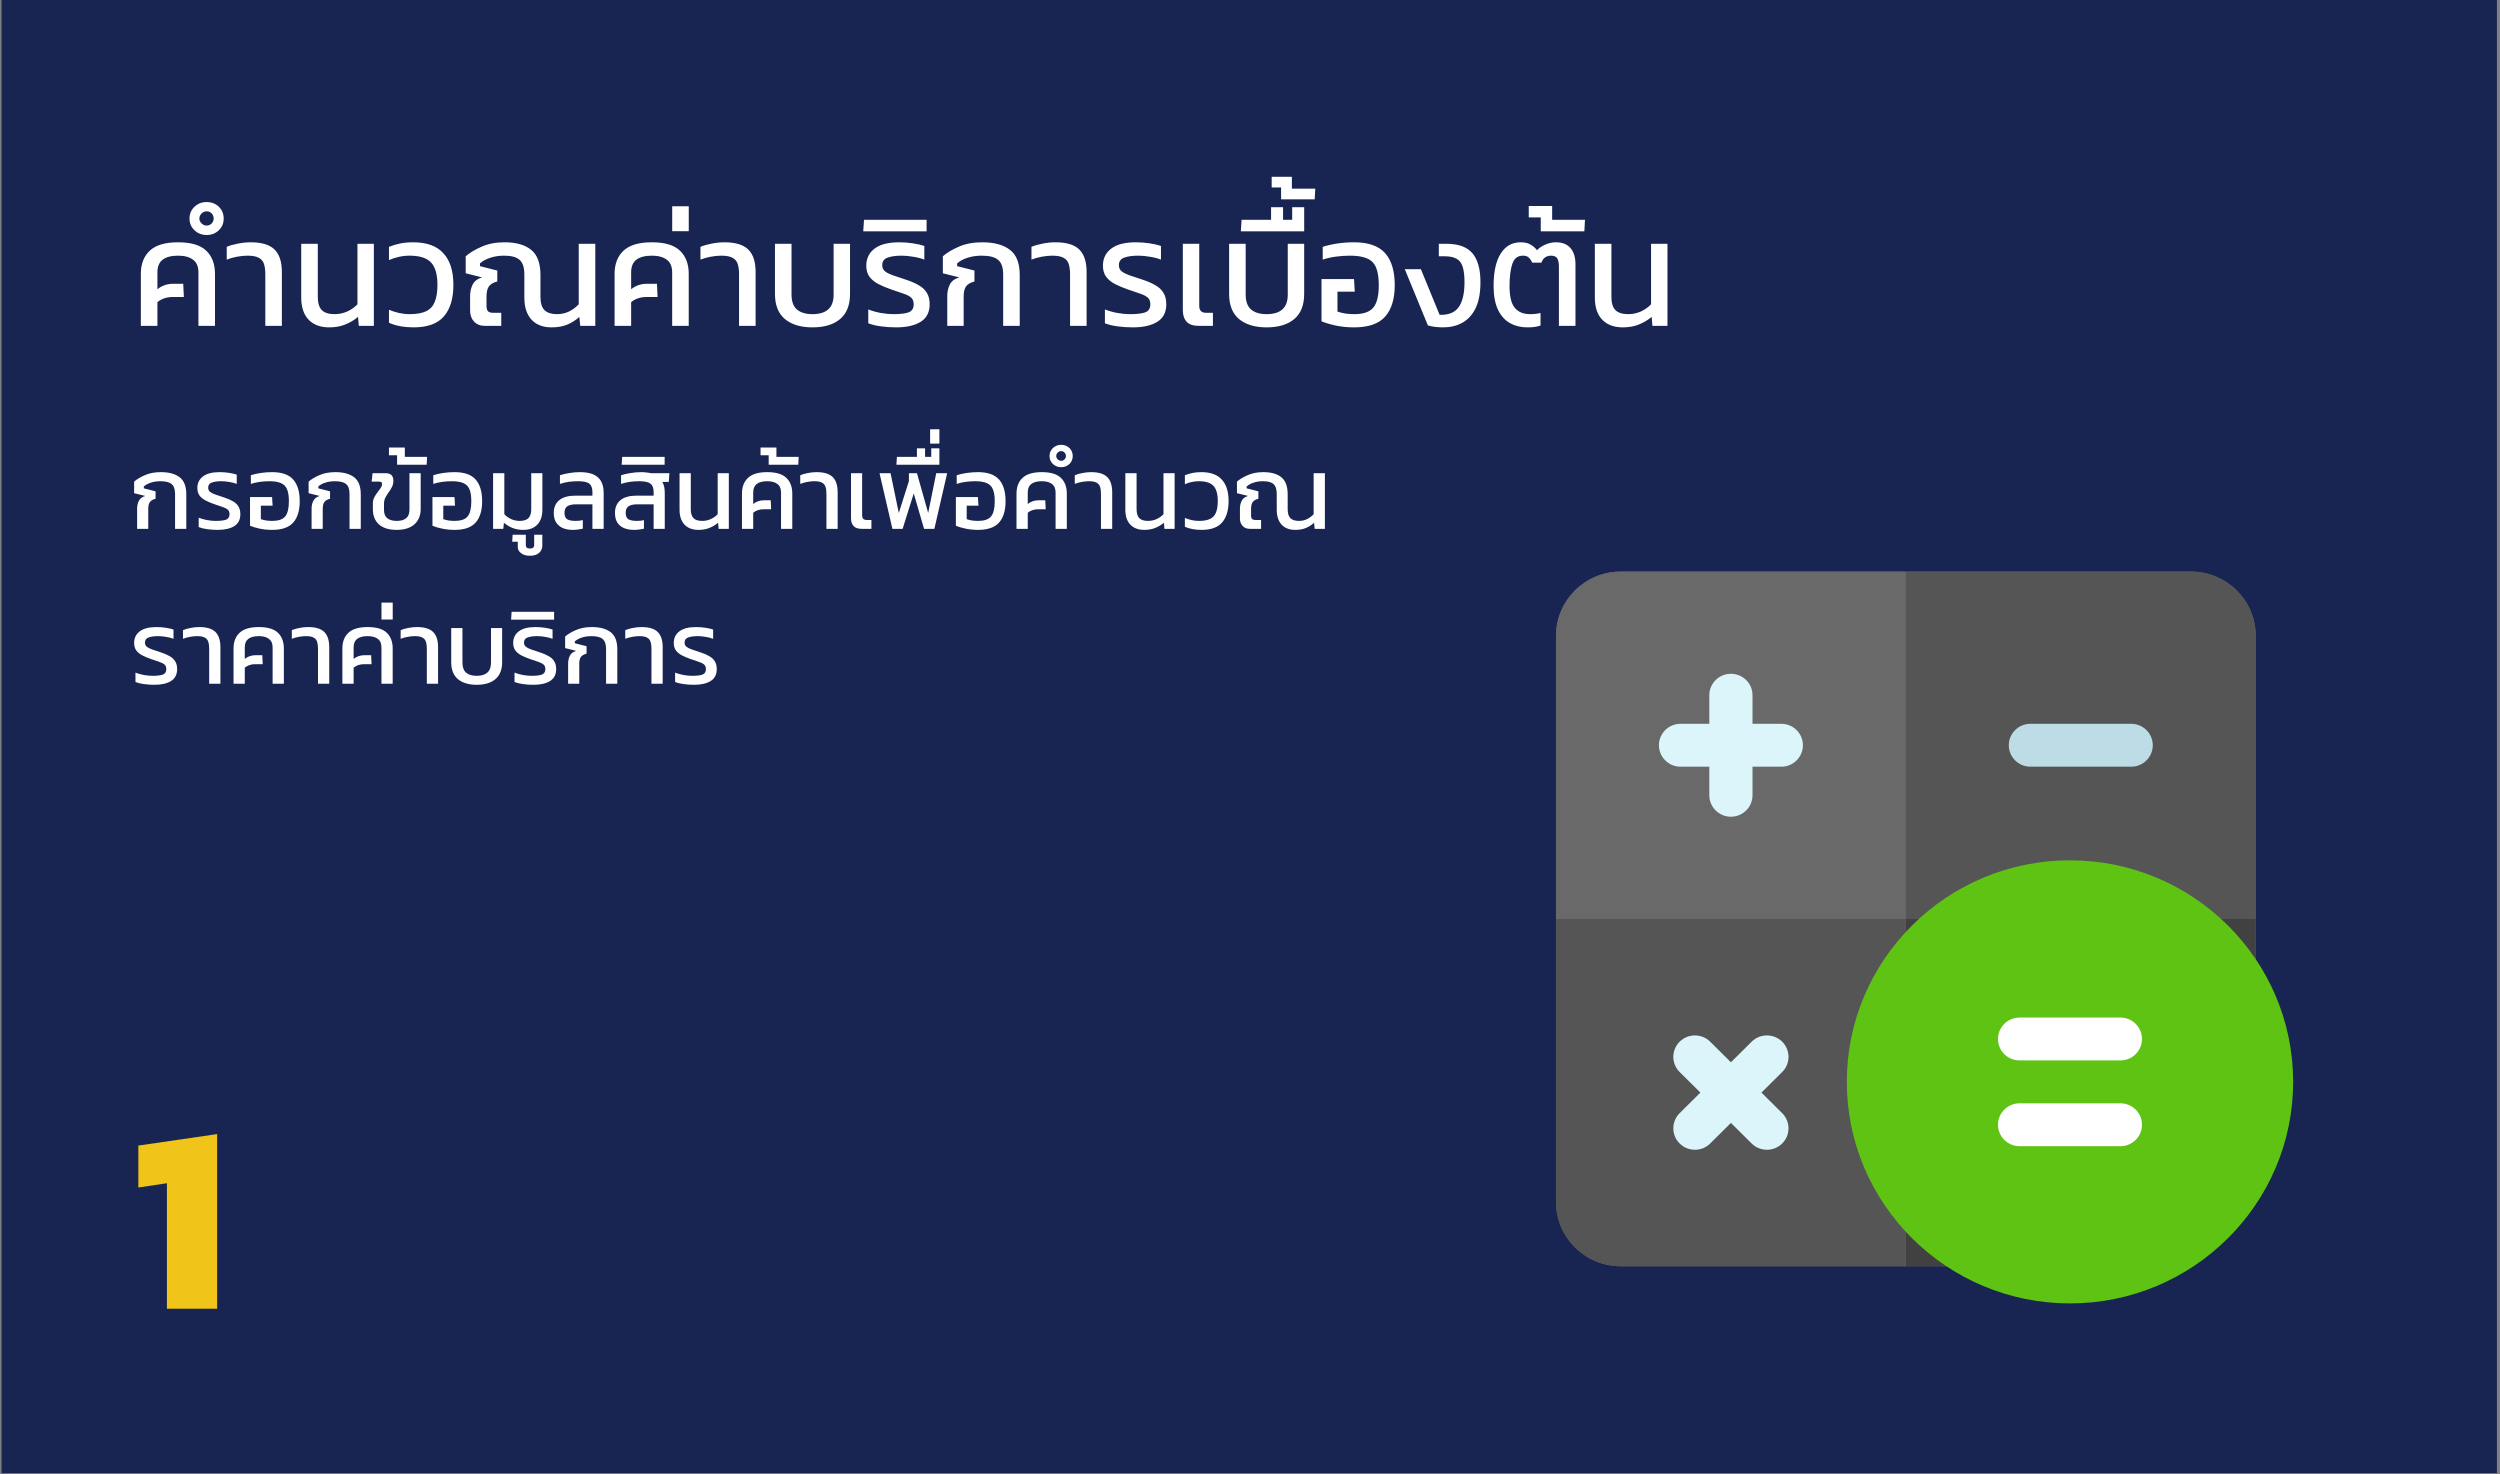
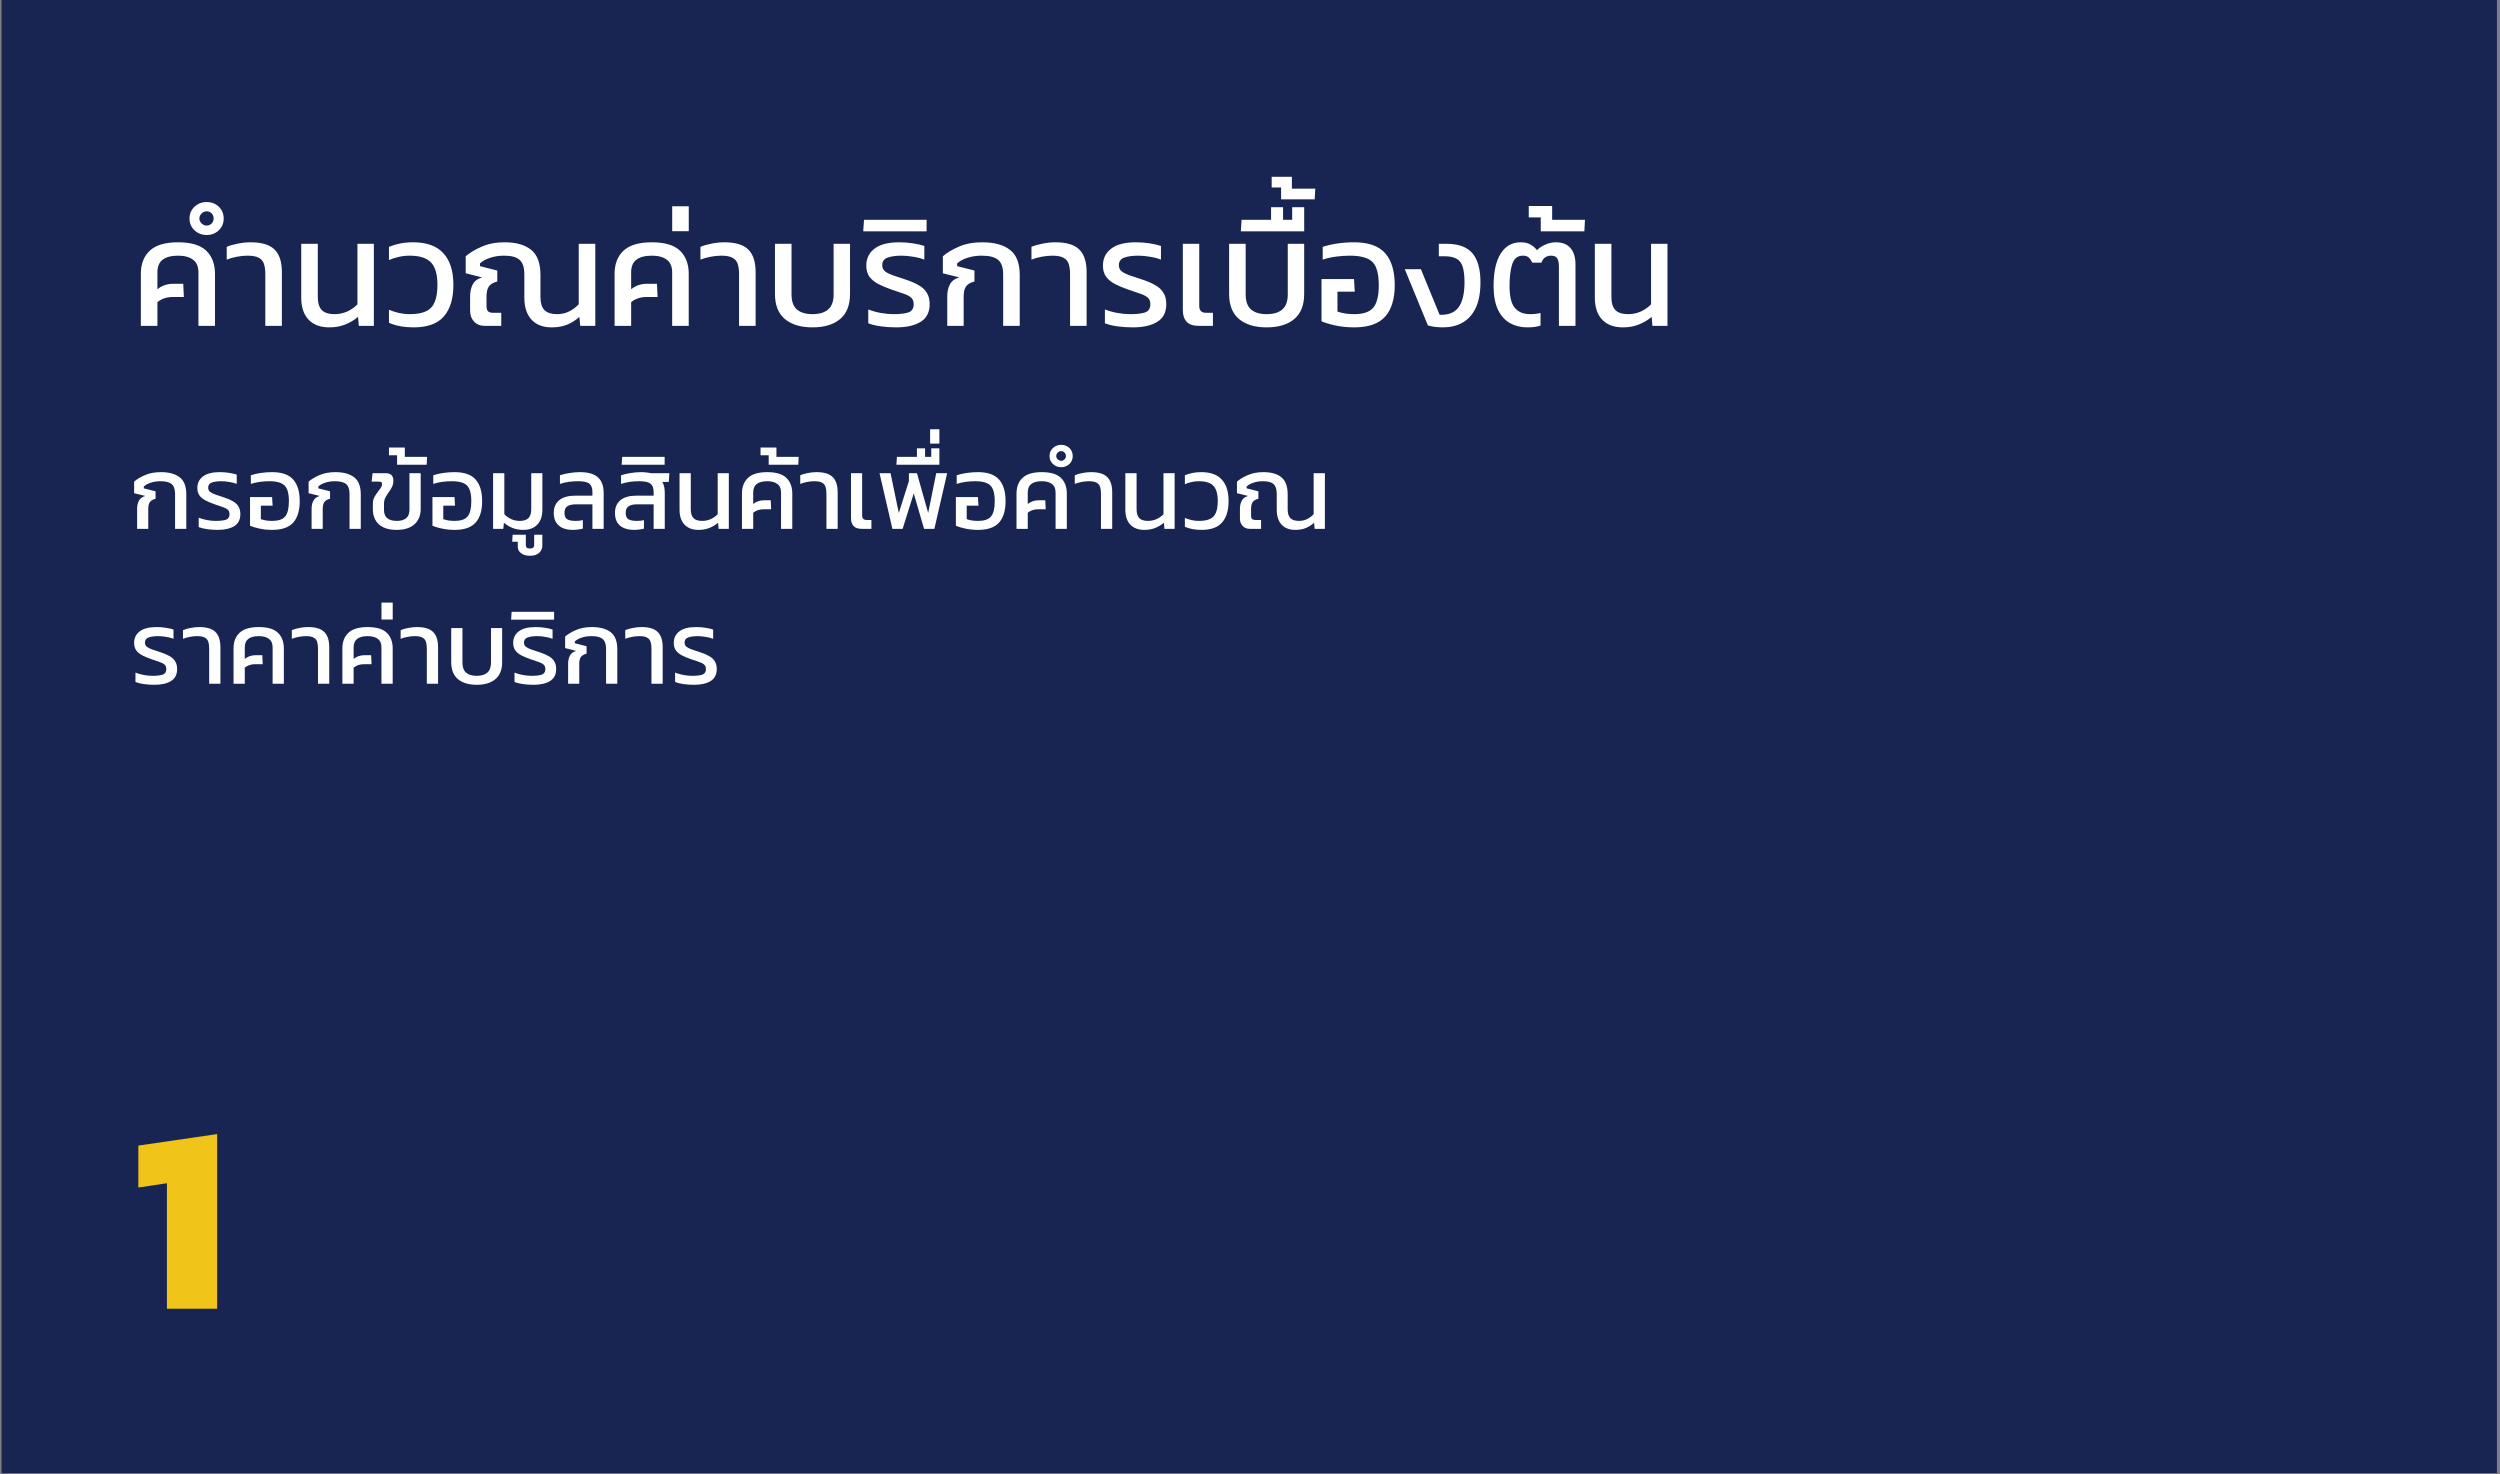
<svg xmlns="http://www.w3.org/2000/svg" width="468" height="276" viewBox="0 0 468 276" fill="none">
  <rect x="0" y="0" width="468" height="276" fill="#808080" stroke="none" />
  <rect width="467.147" height="275.774" transform="translate(0.279)" fill="#182552" />
  <path d="M25.669 99V95.237C25.669 94.671 25.778 94.175 25.997 93.751C26.216 93.313 26.614 93.011 27.194 92.844L25.109 92.323V90.161C25.624 89.711 26.299 89.305 27.136 88.945C27.985 88.572 28.975 88.385 30.108 88.385C31.639 88.385 32.816 88.707 33.639 89.35C34.463 89.981 34.874 91.042 34.874 92.535V99H32.771V92.477C32.771 91.589 32.559 90.972 32.134 90.624C31.722 90.264 31.021 90.084 30.03 90.084C29.387 90.084 28.789 90.174 28.236 90.354C27.682 90.534 27.245 90.772 26.923 91.068V91.415L29.123 91.975V93.365C28.622 93.493 28.268 93.699 28.062 93.982C27.856 94.265 27.753 94.69 27.753 95.256V99H25.669ZM40.747 99.193C40.065 99.193 39.402 99.148 38.759 99.058C38.129 98.968 37.608 98.839 37.196 98.672V96.916C37.685 97.109 38.212 97.257 38.778 97.36C39.357 97.463 39.885 97.514 40.361 97.514C41.249 97.514 41.905 97.437 42.329 97.282C42.754 97.115 42.966 96.774 42.966 96.26C42.966 95.886 42.857 95.603 42.638 95.41C42.419 95.217 42.098 95.05 41.673 94.909C41.249 94.754 40.721 94.574 40.091 94.368C39.499 94.162 38.965 93.937 38.489 93.693C38.013 93.448 37.633 93.139 37.35 92.766C37.08 92.393 36.945 91.924 36.945 91.358C36.945 90.444 37.292 89.724 37.987 89.196C38.682 88.656 39.73 88.385 41.133 88.385C41.725 88.385 42.31 88.43 42.889 88.521C43.468 88.611 43.944 88.72 44.317 88.849V90.586C43.893 90.418 43.417 90.296 42.889 90.219C42.374 90.129 41.892 90.084 41.442 90.084C40.695 90.084 40.097 90.167 39.647 90.335C39.197 90.489 38.971 90.811 38.971 91.3C38.971 91.621 39.087 91.879 39.319 92.072C39.55 92.252 39.878 92.419 40.303 92.573C40.74 92.715 41.261 92.889 41.866 93.094C42.548 93.313 43.121 93.558 43.584 93.828C44.047 94.085 44.394 94.407 44.626 94.793C44.87 95.166 44.993 95.655 44.993 96.26C44.993 97.276 44.607 98.022 43.835 98.498C43.076 98.961 42.046 99.193 40.747 99.193ZM50.954 99.193C50.131 99.193 49.352 99.116 48.619 98.961C47.899 98.807 47.294 98.627 46.805 98.421V93.056H50.935L51.032 94.658H48.831V97.186C49.127 97.289 49.462 97.372 49.835 97.437C50.221 97.488 50.594 97.514 50.954 97.514C52.099 97.514 52.904 97.244 53.367 96.703C53.843 96.15 54.081 95.192 54.081 93.828C54.081 92.876 53.965 92.129 53.733 91.589C53.502 91.036 53.116 90.65 52.575 90.431C52.048 90.2 51.327 90.084 50.414 90.084C49.861 90.084 49.282 90.122 48.677 90.2C48.072 90.277 47.5 90.406 46.959 90.586V88.965C47.5 88.784 48.117 88.643 48.812 88.54C49.52 88.437 50.227 88.385 50.935 88.385C52.762 88.385 54.081 88.849 54.891 89.775C55.702 90.689 56.107 92.04 56.107 93.828C56.107 95.578 55.702 96.909 54.891 97.823C54.081 98.736 52.768 99.193 50.954 99.193ZM58.33 99V95.237C58.33 94.671 58.44 94.175 58.658 93.751C58.877 93.313 59.276 93.011 59.855 92.844L57.771 92.323V90.161C58.285 89.711 58.961 89.305 59.797 88.945C60.646 88.572 61.637 88.385 62.769 88.385C64.3 88.385 65.477 88.707 66.301 89.35C67.124 89.981 67.536 91.042 67.536 92.535V99H65.432V92.477C65.432 91.589 65.22 90.972 64.796 90.624C64.384 90.264 63.683 90.084 62.692 90.084C62.049 90.084 61.45 90.174 60.897 90.354C60.344 90.534 59.906 90.772 59.585 91.068V91.415L61.785 91.975V93.365C61.283 93.493 60.929 93.699 60.723 93.982C60.517 94.265 60.415 94.69 60.415 95.256V99H58.33ZM74.277 99.193C72.81 99.193 71.697 98.852 70.938 98.17C70.179 97.488 69.799 96.53 69.799 95.295V94.272C69.799 93.86 69.883 93.481 70.05 93.133C70.23 92.786 70.43 92.471 70.648 92.187C70.88 91.891 71.079 91.621 71.247 91.377C71.427 91.12 71.517 90.882 71.517 90.663C71.517 90.457 71.472 90.322 71.382 90.257C71.292 90.193 71.131 90.161 70.899 90.161H69.568L69.742 88.579H72.173C73.151 88.579 73.64 89.048 73.64 89.987C73.64 90.425 73.55 90.817 73.37 91.165C73.202 91.512 72.997 91.847 72.752 92.168C72.52 92.49 72.315 92.824 72.135 93.172C71.967 93.506 71.884 93.879 71.884 94.291V95.468C71.884 96.176 72.096 96.697 72.52 97.031C72.945 97.353 73.531 97.514 74.277 97.514C75.036 97.514 75.621 97.347 76.033 97.012C76.445 96.678 76.65 96.144 76.65 95.41V88.579H78.754V95.275C78.754 96.51 78.355 97.475 77.558 98.17C76.773 98.852 75.679 99.193 74.277 99.193ZM74.336 86.996V85.22H72.811V83.773H75.783V85.529H79.952L79.874 86.996H74.336ZM85.105 99.193C84.281 99.193 83.503 99.116 82.769 98.961C82.049 98.807 81.444 98.627 80.955 98.421V93.056H85.085L85.182 94.658H82.982V97.186C83.278 97.289 83.612 97.372 83.985 97.437C84.371 97.488 84.744 97.514 85.105 97.514C86.25 97.514 87.054 97.244 87.517 96.703C87.993 96.15 88.231 95.192 88.231 93.828C88.231 92.876 88.115 92.129 87.884 91.589C87.652 91.036 87.266 90.65 86.726 90.431C86.198 90.2 85.478 90.084 84.564 90.084C84.011 90.084 83.432 90.122 82.827 90.2C82.223 90.277 81.65 90.406 81.11 90.586V88.965C81.65 88.784 82.268 88.643 82.962 88.54C83.67 88.437 84.378 88.385 85.085 88.385C86.912 88.385 88.231 88.849 89.042 89.775C89.852 90.689 90.257 92.04 90.257 93.828C90.257 95.578 89.852 96.909 89.042 97.823C88.231 98.736 86.919 99.193 85.105 99.193ZM97.981 99.193C97.196 99.193 96.508 99.071 95.916 98.826C95.337 98.582 94.809 98.26 94.333 97.861L94.218 99H92.307V88.579H94.41V96.26C94.745 96.62 95.163 96.922 95.665 97.167C96.167 97.398 96.707 97.514 97.286 97.514C98.007 97.514 98.547 97.347 98.907 97.012C99.267 96.665 99.448 96.099 99.448 95.314V88.579H101.532V95.41C101.532 96.62 101.217 97.553 100.586 98.209C99.956 98.865 99.087 99.193 97.981 99.193ZM99.206 104.037C98.498 104.037 97.945 103.876 97.546 103.555C97.134 103.246 96.928 102.86 96.928 102.397V101.412H95.886L95.963 100.1H98.434V102.049C98.434 102.474 98.691 102.686 99.206 102.686C99.733 102.686 99.997 102.474 99.997 102.049V100.1H101.522V102.184C101.522 102.686 101.329 103.117 100.943 103.477C100.557 103.851 99.978 104.037 99.206 104.037ZM107.215 99.193C106.559 99.193 105.96 99.09 105.42 98.884C104.893 98.665 104.468 98.325 104.146 97.861C103.825 97.385 103.664 96.768 103.664 96.009C103.664 94.992 104.005 94.201 104.687 93.635C105.381 93.069 106.391 92.786 107.717 92.786H110.901V92.129C110.901 91.37 110.708 90.843 110.322 90.547C109.949 90.238 109.248 90.084 108.218 90.084C107.614 90.084 107.028 90.122 106.462 90.2C105.909 90.277 105.362 90.406 104.822 90.586V88.965C105.324 88.797 105.903 88.662 106.559 88.559C107.228 88.443 107.897 88.385 108.566 88.385C110.084 88.385 111.203 88.707 111.924 89.35C112.644 89.981 113.005 90.972 113.005 92.323V99H110.901V94.407H107.852C107.131 94.407 106.584 94.529 106.211 94.773C105.851 95.005 105.671 95.417 105.671 96.009C105.671 96.575 105.832 96.967 106.153 97.186C106.488 97.405 107.028 97.514 107.775 97.514C108.289 97.514 108.733 97.463 109.106 97.36V98.961C108.862 99.026 108.579 99.077 108.257 99.116C107.935 99.167 107.588 99.193 107.215 99.193ZM118.674 99.193C118.018 99.193 117.419 99.09 116.879 98.884C116.339 98.665 115.908 98.325 115.586 97.861C115.277 97.385 115.123 96.768 115.123 96.009C115.123 94.992 115.464 94.201 116.146 93.635C116.827 93.069 117.837 92.786 119.175 92.786H122.36V92.129C122.36 91.37 122.167 90.843 121.781 90.547C121.395 90.238 120.687 90.084 119.658 90.084C119.066 90.084 118.487 90.122 117.921 90.2C117.355 90.277 116.802 90.406 116.261 90.586V88.965C116.763 88.797 117.349 88.662 118.018 88.559C118.687 88.443 119.356 88.385 120.025 88.385C120.359 88.385 120.674 88.405 120.97 88.443C121.279 88.469 121.562 88.514 121.819 88.579H125.313L125.197 90.219H123.981C124.161 90.502 124.283 90.824 124.348 91.184C124.412 91.531 124.444 91.911 124.444 92.323V99H122.36V94.407H119.291C118.584 94.407 118.043 94.529 117.67 94.773C117.31 95.005 117.13 95.417 117.13 96.009C117.13 96.575 117.291 96.967 117.612 97.186C117.947 97.405 118.487 97.514 119.233 97.514C119.465 97.514 119.697 97.501 119.928 97.475C120.173 97.45 120.378 97.411 120.546 97.36V98.961C120.314 99.026 120.038 99.077 119.716 99.116C119.394 99.167 119.047 99.193 118.674 99.193ZM116.373 86.996L116.47 85.529H124.421V86.996H116.373ZM130.762 99.193C129.643 99.193 128.768 98.865 128.137 98.209C127.52 97.553 127.211 96.62 127.211 95.41V88.579H129.315V95.314C129.315 96.099 129.488 96.665 129.836 97.012C130.183 97.347 130.724 97.514 131.457 97.514C132.023 97.514 132.563 97.398 133.078 97.167C133.593 96.922 134.017 96.62 134.352 96.26V88.579H136.436V99H134.525L134.429 97.861C133.953 98.26 133.413 98.582 132.808 98.826C132.216 99.071 131.534 99.193 130.762 99.193ZM138.896 99V92.4C138.896 91.139 139.276 90.155 140.035 89.447C140.794 88.739 141.99 88.385 143.624 88.385C145.271 88.385 146.461 88.739 147.195 89.447C147.941 90.155 148.314 91.139 148.314 92.4V99H146.21V92.207C146.21 91.473 145.985 90.939 145.535 90.605C145.085 90.257 144.448 90.084 143.624 90.084C142.762 90.084 142.106 90.257 141.656 90.605C141.218 90.939 141 91.473 141 92.207V94.349C141.566 93.886 142.241 93.654 143.026 93.654H144.281L144.358 95.333H142.968C142.183 95.333 141.527 95.552 141 95.989V99H138.896ZM143.899 86.996V85.22H142.374V83.773H145.347V85.529H149.515L149.438 86.996H143.899ZM154.707 99V92.438C154.707 91.911 154.649 91.473 154.533 91.126C154.417 90.779 154.198 90.521 153.877 90.354C153.555 90.174 153.079 90.084 152.449 90.084C152.037 90.084 151.587 90.129 151.098 90.219C150.622 90.309 150.191 90.431 149.805 90.586V88.965C150.191 88.797 150.654 88.662 151.194 88.559C151.747 88.443 152.301 88.385 152.854 88.385C154.243 88.385 155.247 88.688 155.865 89.293C156.495 89.897 156.81 90.856 156.81 92.168V99H154.707ZM161.334 99C160.627 99 160.112 98.826 159.791 98.479C159.469 98.132 159.308 97.636 159.308 96.993V88.579H161.392V96.472C161.392 97.051 161.675 97.34 162.242 97.34H163.129V99H161.334ZM167.059 99L164.647 88.579H166.712L168.256 96.028L170.147 90.064V88.579H171.653L173.756 96.028L175.262 88.579H177.307L174.914 99H172.984L171.054 92.361L168.97 99H167.059ZM167.806 86.996L167.903 85.529H171.647V83.927H173.171V85.529H174.329V83.927H175.854V86.996H167.806ZM174.117 83.04V80.357H175.854V83.04H174.117ZM183.089 99.193C182.266 99.193 181.487 99.116 180.754 98.961C180.033 98.807 179.429 98.627 178.94 98.421V93.056H183.07L183.166 94.658H180.966V97.186C181.262 97.289 181.596 97.372 181.97 97.437C182.356 97.488 182.729 97.514 183.089 97.514C184.234 97.514 185.038 97.244 185.501 96.703C185.977 96.15 186.215 95.192 186.215 93.828C186.215 92.876 186.1 92.129 185.868 91.589C185.636 91.036 185.25 90.65 184.71 90.431C184.183 90.2 183.462 90.084 182.549 90.084C181.995 90.084 181.416 90.122 180.812 90.2C180.207 90.277 179.634 90.406 179.094 90.586V88.965C179.634 88.784 180.252 88.643 180.947 88.54C181.654 88.437 182.362 88.385 183.07 88.385C184.897 88.385 186.215 88.849 187.026 89.775C187.837 90.689 188.242 92.04 188.242 93.828C188.242 95.578 187.837 96.909 187.026 97.823C186.215 98.736 184.903 99.193 183.089 99.193ZM190.291 99V92.4C190.291 91.139 190.671 90.155 191.43 89.447C192.189 88.739 193.386 88.385 195.02 88.385C196.666 88.385 197.857 88.739 198.59 89.447C199.336 90.155 199.709 91.139 199.709 92.4V99H197.606V92.207C197.606 91.473 197.38 90.939 196.93 90.605C196.48 90.257 195.843 90.084 195.02 90.084C194.158 90.084 193.501 90.257 193.051 90.605C192.614 90.939 192.395 91.473 192.395 92.207V94.349C192.961 93.886 193.636 93.654 194.421 93.654H195.676L195.753 95.333H194.363C193.579 95.333 192.922 95.552 192.395 95.989V99H190.291ZM198.652 87.459C198.048 87.459 197.533 87.26 197.108 86.861C196.684 86.462 196.472 85.967 196.472 85.375C196.472 84.77 196.684 84.268 197.108 83.87C197.533 83.471 198.048 83.271 198.652 83.271C199.257 83.271 199.772 83.471 200.196 83.87C200.608 84.268 200.814 84.77 200.814 85.375C200.814 85.967 200.608 86.462 200.196 86.861C199.772 87.26 199.257 87.459 198.652 87.459ZM198.652 86.263C198.897 86.263 199.109 86.172 199.289 85.992C199.456 85.812 199.54 85.606 199.54 85.375C199.54 85.118 199.456 84.899 199.289 84.719C199.109 84.538 198.897 84.448 198.652 84.448C198.408 84.448 198.196 84.538 198.015 84.719C197.822 84.899 197.726 85.118 197.726 85.375C197.726 85.606 197.822 85.812 198.015 85.992C198.196 86.172 198.408 86.263 198.652 86.263ZM206.102 99V92.438C206.102 91.911 206.044 91.473 205.928 91.126C205.812 90.779 205.594 90.521 205.272 90.354C204.95 90.174 204.474 90.084 203.844 90.084C203.432 90.084 202.982 90.129 202.493 90.219C202.017 90.309 201.586 90.431 201.2 90.586V88.965C201.586 88.797 202.049 88.662 202.589 88.559C203.143 88.443 203.696 88.385 204.249 88.385C205.639 88.385 206.642 88.688 207.26 89.293C207.89 89.897 208.205 90.856 208.205 92.168V99H206.102ZM214.216 99.193C213.096 99.193 212.221 98.865 211.591 98.209C210.973 97.553 210.665 96.62 210.665 95.41V88.579H212.768V95.314C212.768 96.099 212.942 96.665 213.289 97.012C213.637 97.347 214.177 97.514 214.91 97.514C215.477 97.514 216.017 97.398 216.532 97.167C217.046 96.922 217.471 96.62 217.805 96.26V88.579H219.89V99H217.979L217.882 97.861C217.406 98.26 216.866 98.582 216.261 98.826C215.67 99.071 214.988 99.193 214.216 99.193ZM224.936 99.193C223.739 99.193 222.697 99 221.809 98.614V96.954C222.195 97.122 222.613 97.257 223.064 97.36C223.527 97.463 223.984 97.514 224.434 97.514C225.309 97.514 226.004 97.392 226.518 97.147C227.033 96.903 227.4 96.51 227.618 95.97C227.85 95.417 227.966 94.69 227.966 93.789C227.966 92.451 227.689 91.499 227.136 90.933C226.595 90.367 225.688 90.084 224.415 90.084C223.951 90.084 223.501 90.135 223.064 90.238C222.626 90.328 222.208 90.463 221.809 90.644V88.965C222.247 88.784 222.716 88.643 223.218 88.54C223.733 88.437 224.286 88.385 224.878 88.385C226.602 88.385 227.882 88.849 228.718 89.775C229.567 90.689 229.992 92.027 229.992 93.789C229.992 95.539 229.587 96.877 228.776 97.803C227.979 98.73 226.698 99.193 224.936 99.193ZM242.461 99.193C241.367 99.193 240.518 98.865 239.913 98.209C239.308 97.553 239.006 96.62 239.006 95.41V92.477C239.006 91.589 238.807 90.972 238.408 90.624C238.022 90.264 237.359 90.084 236.42 90.084C235.79 90.084 235.204 90.174 234.664 90.354C234.123 90.534 233.692 90.772 233.371 91.068V91.415L235.571 91.975V93.365C235.069 93.493 234.715 93.699 234.509 93.982C234.304 94.265 234.201 94.69 234.201 95.256V96.51C234.201 96.806 234.265 97.019 234.394 97.147C234.522 97.276 234.728 97.34 235.011 97.34H236.073V99H233.988C233.409 99 232.953 98.82 232.618 98.46C232.284 98.099 232.116 97.63 232.116 97.051V95.237C232.116 94.671 232.226 94.175 232.444 93.751C232.663 93.313 233.062 93.011 233.641 92.844L231.557 92.323V90.161C232.071 89.711 232.747 89.305 233.583 88.945C234.419 88.572 235.391 88.385 236.497 88.385C237.977 88.385 239.103 88.707 239.875 89.35C240.659 89.981 241.052 91.042 241.052 92.535V95.314C241.052 96.099 241.225 96.665 241.573 97.012C241.92 97.347 242.448 97.514 243.155 97.514C243.722 97.514 244.236 97.398 244.699 97.167C245.175 96.922 245.581 96.62 245.915 96.26V88.579H248.019V99H246.108L245.992 97.861C245.529 98.286 245.015 98.614 244.448 98.846C243.895 99.077 243.233 99.193 242.461 99.193ZM28.911 128.193C28.229 128.193 27.567 128.148 26.923 128.058C26.293 127.968 25.772 127.839 25.36 127.672V125.916C25.849 126.109 26.377 126.257 26.943 126.36C27.521 126.463 28.049 126.514 28.525 126.514C29.413 126.514 30.069 126.437 30.494 126.282C30.918 126.115 31.131 125.774 31.131 125.26C31.131 124.886 31.021 124.603 30.802 124.41C30.584 124.217 30.262 124.05 29.837 123.909C29.413 123.754 28.885 123.574 28.255 123.368C27.663 123.162 27.129 122.937 26.653 122.693C26.177 122.448 25.797 122.14 25.514 121.766C25.244 121.393 25.109 120.924 25.109 120.358C25.109 119.444 25.456 118.724 26.151 118.196C26.846 117.656 27.895 117.386 29.297 117.386C29.889 117.386 30.474 117.431 31.053 117.521C31.632 117.611 32.108 117.72 32.481 117.849V119.586C32.057 119.418 31.581 119.296 31.053 119.219C30.539 119.129 30.056 119.084 29.606 119.084C28.86 119.084 28.261 119.167 27.811 119.335C27.361 119.489 27.136 119.811 27.136 120.3C27.136 120.621 27.251 120.879 27.483 121.072C27.715 121.252 28.043 121.419 28.467 121.573C28.905 121.715 29.426 121.889 30.03 122.094C30.712 122.313 31.285 122.558 31.748 122.828C32.211 123.085 32.559 123.407 32.79 123.793C33.035 124.166 33.157 124.655 33.157 125.26C33.157 126.276 32.771 127.022 31.999 127.498C31.24 127.961 30.211 128.193 28.911 128.193ZM39.157 128V121.438C39.157 120.911 39.099 120.473 38.983 120.126C38.868 119.779 38.649 119.521 38.327 119.354C38.006 119.174 37.529 119.084 36.899 119.084C36.487 119.084 36.037 119.129 35.548 119.219C35.072 119.309 34.641 119.431 34.255 119.586V117.964C34.641 117.797 35.104 117.662 35.645 117.559C36.198 117.443 36.751 117.386 37.304 117.386C38.694 117.386 39.697 117.688 40.315 118.293C40.946 118.897 41.261 119.856 41.261 121.168V128H39.157ZM43.72 128V121.4C43.72 120.139 44.099 119.155 44.859 118.447C45.618 117.739 46.814 117.386 48.448 117.386C50.095 117.386 51.285 117.739 52.019 118.447C52.765 119.155 53.138 120.139 53.138 121.4V128H51.034V121.207C51.034 120.473 50.809 119.939 50.359 119.605C49.908 119.258 49.272 119.084 48.448 119.084C47.586 119.084 46.93 119.258 46.48 119.605C46.042 119.939 45.824 120.473 45.824 121.207V123.349C46.39 122.886 47.065 122.654 47.85 122.654H49.104L49.182 124.333H47.792C47.007 124.333 46.351 124.552 45.824 124.989V128H43.72ZM59.53 128V121.438C59.53 120.911 59.472 120.473 59.357 120.126C59.241 119.779 59.022 119.521 58.701 119.354C58.379 119.174 57.903 119.084 57.272 119.084C56.861 119.084 56.41 119.129 55.922 119.219C55.446 119.309 55.014 119.431 54.629 119.586V117.964C55.014 117.797 55.478 117.662 56.018 117.559C56.571 117.443 57.124 117.386 57.678 117.386C59.067 117.386 60.071 117.688 60.688 118.293C61.319 118.897 61.634 119.856 61.634 121.168V128H59.53ZM64.093 128V121.4C64.093 120.139 64.473 119.155 65.232 118.447C65.991 117.739 67.188 117.386 68.822 117.386C70.469 117.386 71.659 117.739 72.392 118.447C73.138 119.155 73.511 120.139 73.511 121.4V128H71.408V121.207C71.408 120.473 71.183 119.939 70.732 119.605C70.282 119.258 69.645 119.084 68.822 119.084C67.96 119.084 67.303 119.258 66.853 119.605C66.416 119.939 66.197 120.473 66.197 121.207V123.349C66.763 122.886 67.439 122.654 68.223 122.654H69.478L69.555 124.333H68.165C67.381 124.333 66.724 124.552 66.197 124.989V128H64.093ZM71.412 115.977V112.812H73.516V115.977H71.412ZM79.904 128V121.438C79.904 120.911 79.846 120.473 79.73 120.126C79.614 119.779 79.396 119.521 79.074 119.354C78.752 119.174 78.276 119.084 77.646 119.084C77.234 119.084 76.784 119.129 76.295 119.219C75.819 119.309 75.388 119.431 75.002 119.586V117.964C75.388 117.797 75.851 117.662 76.391 117.559C76.945 117.443 77.498 117.386 78.051 117.386C79.441 117.386 80.444 117.688 81.062 118.293C81.692 118.897 82.007 119.856 82.007 121.168V128H79.904ZM89.234 128.193C87.741 128.193 86.57 127.839 85.721 127.132C84.885 126.424 84.467 125.362 84.467 123.947V117.578H86.57V124.024C86.57 124.886 86.795 125.517 87.246 125.916C87.709 126.315 88.371 126.514 89.234 126.514C90.108 126.514 90.771 126.315 91.221 125.916C91.684 125.517 91.916 124.886 91.916 124.024V117.578H94V123.947C94 125.362 93.582 126.424 92.746 127.132C91.91 127.839 90.739 128.193 89.234 128.193ZM99.869 128.193C99.187 128.193 98.525 128.148 97.881 128.058C97.251 127.968 96.73 127.839 96.318 127.672V125.916C96.807 126.109 97.335 126.257 97.901 126.36C98.48 126.463 99.007 126.514 99.483 126.514C100.371 126.514 101.027 126.437 101.452 126.282C101.876 126.115 102.089 125.774 102.089 125.26C102.089 124.886 101.979 124.603 101.76 124.41C101.542 124.217 101.22 124.05 100.796 123.909C100.371 123.754 99.843 123.574 99.213 123.368C98.621 123.162 98.087 122.937 97.611 122.693C97.135 122.448 96.756 122.14 96.472 121.766C96.202 121.393 96.067 120.924 96.067 120.358C96.067 119.444 96.415 118.724 97.109 118.196C97.804 117.656 98.853 117.386 100.255 117.386C100.847 117.386 101.432 117.431 102.011 117.521C102.59 117.611 103.066 117.72 103.439 117.849V119.586C103.015 119.418 102.539 119.296 102.011 119.219C101.497 119.129 101.014 119.084 100.564 119.084C99.818 119.084 99.219 119.167 98.769 119.335C98.319 119.489 98.094 119.811 98.094 120.3C98.094 120.621 98.209 120.879 98.441 121.072C98.673 121.252 99.001 121.419 99.425 121.573C99.863 121.715 100.384 121.889 100.989 122.094C101.67 122.313 102.243 122.558 102.706 122.828C103.169 123.085 103.517 123.407 103.748 123.793C103.993 124.166 104.115 124.655 104.115 125.26C104.115 126.276 103.729 127.022 102.957 127.498C102.198 127.961 101.169 128.193 99.869 128.193ZM95.679 115.996L95.776 114.529H103.727V115.996H95.679ZM106.352 128V124.237C106.352 123.671 106.461 123.175 106.68 122.751C106.899 122.313 107.298 122.011 107.876 121.844L105.792 121.323V119.161C106.307 118.711 106.982 118.305 107.819 117.945C108.668 117.572 109.658 117.386 110.791 117.386C112.322 117.386 113.499 117.707 114.322 118.35C115.146 118.981 115.558 120.042 115.558 121.535V128H113.454V121.477C113.454 120.589 113.242 119.972 112.817 119.624C112.405 119.264 111.704 119.084 110.713 119.084C110.07 119.084 109.472 119.174 108.919 119.354C108.365 119.534 107.928 119.772 107.606 120.068V120.415L109.806 120.975V122.365C109.305 122.493 108.951 122.699 108.745 122.982C108.539 123.265 108.436 123.69 108.436 124.256V128H106.352ZM121.951 128V121.438C121.951 120.911 121.893 120.473 121.777 120.126C121.661 119.779 121.443 119.521 121.121 119.354C120.799 119.174 120.323 119.084 119.693 119.084C119.281 119.084 118.831 119.129 118.342 119.219C117.866 119.309 117.435 119.431 117.049 119.586V117.964C117.435 117.797 117.898 117.662 118.439 117.559C118.992 117.443 119.545 117.386 120.098 117.386C121.488 117.386 122.491 117.688 123.109 118.293C123.739 118.897 124.055 119.856 124.055 121.168V128H121.951ZM129.93 128.193C129.248 128.193 128.585 128.148 127.942 128.058C127.312 127.968 126.79 127.839 126.379 127.672V125.916C126.868 126.109 127.395 126.257 127.961 126.36C128.54 126.463 129.068 126.514 129.544 126.514C130.432 126.514 131.088 126.437 131.512 126.282C131.937 126.115 132.149 125.774 132.149 125.26C132.149 124.886 132.04 124.603 131.821 124.41C131.602 124.217 131.281 124.05 130.856 123.909C130.432 123.754 129.904 123.574 129.274 123.368C128.682 123.162 128.148 122.937 127.672 122.693C127.196 122.448 126.816 122.14 126.533 121.766C126.263 121.393 126.128 120.924 126.128 120.358C126.128 119.444 126.475 118.724 127.17 118.196C127.865 117.656 128.913 117.386 130.316 117.386C130.908 117.386 131.493 117.431 132.072 117.521C132.651 117.611 133.127 117.72 133.5 117.849V119.586C133.076 119.418 132.599 119.296 132.072 119.219C131.557 119.129 131.075 119.084 130.625 119.084C129.878 119.084 129.28 119.167 128.83 119.335C128.379 119.489 128.154 119.811 128.154 120.3C128.154 120.621 128.27 120.879 128.502 121.072C128.733 121.252 129.061 121.419 129.486 121.573C129.923 121.715 130.444 121.889 131.049 122.094C131.731 122.313 132.304 122.558 132.767 122.828C133.23 123.085 133.577 123.407 133.809 123.793C134.053 124.166 134.176 124.655 134.176 125.26C134.176 126.276 133.79 127.022 133.018 127.498C132.259 127.961 131.229 128.193 129.93 128.193Z" fill="white" />
  <path d="M26.368 61V51.273C26.368 49.415 26.927 47.965 28.046 46.922C29.164 45.879 30.928 45.358 33.336 45.358C35.763 45.358 37.516 45.879 38.597 46.922C39.697 47.965 40.247 49.415 40.247 51.273V61H37.147V50.989C37.147 49.908 36.815 49.121 36.151 48.628C35.488 48.116 34.549 47.86 33.336 47.86C32.065 47.86 31.098 48.116 30.435 48.628C29.79 49.121 29.468 49.908 29.468 50.989V54.146C30.302 53.463 31.297 53.122 32.454 53.122H34.303L34.416 55.596H32.369C31.212 55.596 30.245 55.919 29.468 56.563V61H26.368ZM38.689 43.992C37.798 43.992 37.039 43.699 36.414 43.111C35.788 42.523 35.475 41.793 35.475 40.921C35.475 40.03 35.788 39.29 36.414 38.702C37.039 38.115 37.798 37.821 38.689 37.821C39.58 37.821 40.339 38.115 40.964 38.702C41.571 39.29 41.874 40.03 41.874 40.921C41.874 41.793 41.571 42.523 40.964 43.111C40.339 43.699 39.58 43.992 38.689 43.992ZM38.689 42.229C39.049 42.229 39.362 42.096 39.628 41.831C39.874 41.566 39.997 41.262 39.997 40.921C39.997 40.542 39.874 40.219 39.628 39.954C39.362 39.688 39.049 39.556 38.689 39.556C38.329 39.556 38.016 39.688 37.751 39.954C37.466 40.219 37.324 40.542 37.324 40.921C37.324 41.262 37.466 41.566 37.751 41.831C38.016 42.096 38.329 42.229 38.689 42.229ZM49.667 61V51.33C49.667 50.553 49.582 49.908 49.411 49.396C49.241 48.884 48.918 48.505 48.444 48.258C47.97 47.993 47.269 47.86 46.34 47.86C45.733 47.86 45.069 47.927 44.349 48.059C43.647 48.192 43.012 48.372 42.443 48.6V46.211C43.012 45.964 43.695 45.765 44.491 45.614C45.306 45.443 46.122 45.358 46.937 45.358C48.985 45.358 50.464 45.803 51.374 46.694C52.303 47.585 52.767 48.998 52.767 50.932V61H49.667ZM61.625 61.284C59.975 61.284 58.686 60.801 57.757 59.834C56.846 58.867 56.392 57.492 56.392 55.71V45.642H59.492V55.568C59.492 56.724 59.748 57.559 60.259 58.071C60.771 58.564 61.568 58.81 62.648 58.81C63.483 58.81 64.279 58.639 65.037 58.298C65.796 57.938 66.422 57.492 66.915 56.961V45.642H69.986V61H67.171L67.028 59.322C66.327 59.91 65.53 60.384 64.639 60.744C63.767 61.104 62.762 61.284 61.625 61.284ZM77.422 61.284C75.659 61.284 74.123 61 72.815 60.431V57.985C73.384 58.232 74 58.431 74.664 58.583C75.346 58.734 76.019 58.81 76.683 58.81C77.972 58.81 78.996 58.63 79.755 58.27C80.513 57.909 81.053 57.331 81.376 56.535C81.717 55.719 81.888 54.648 81.888 53.321C81.888 51.349 81.48 49.946 80.665 49.112C79.868 48.278 78.532 47.86 76.655 47.86C75.972 47.86 75.308 47.936 74.664 48.088C74.019 48.221 73.403 48.42 72.815 48.685V46.211C73.46 45.945 74.152 45.737 74.891 45.585C75.65 45.433 76.465 45.358 77.337 45.358C79.878 45.358 81.764 46.04 82.997 47.405C84.248 48.752 84.874 50.723 84.874 53.321C84.874 55.9 84.277 57.871 83.082 59.237C81.907 60.602 80.02 61.284 77.422 61.284ZM103.249 61.284C101.637 61.284 100.386 60.801 99.495 59.834C98.603 58.867 98.158 57.492 98.158 55.71V51.387C98.158 50.079 97.864 49.169 97.276 48.657C96.707 48.126 95.731 47.86 94.347 47.86C93.418 47.86 92.555 47.993 91.759 48.258C90.962 48.524 90.327 48.875 89.853 49.311V49.823L93.095 50.648V52.695C92.356 52.885 91.835 53.188 91.531 53.605C91.228 54.023 91.076 54.648 91.076 55.483V57.331C91.076 57.767 91.171 58.08 91.361 58.27C91.55 58.459 91.853 58.554 92.271 58.554H93.835V61H90.763C89.91 61 89.237 60.735 88.744 60.204C88.251 59.673 88.004 58.981 88.004 58.127V55.454C88.004 54.62 88.166 53.89 88.488 53.264C88.81 52.62 89.398 52.174 90.251 51.927L87.18 51.16V47.974C87.938 47.31 88.934 46.713 90.166 46.182C91.398 45.633 92.83 45.358 94.46 45.358C96.641 45.358 98.3 45.832 99.438 46.78C100.594 47.709 101.173 49.273 101.173 51.472V55.568C101.173 56.724 101.429 57.559 101.94 58.071C102.452 58.564 103.23 58.81 104.273 58.81C105.107 58.81 105.865 58.639 106.548 58.298C107.249 57.938 107.847 57.492 108.34 56.961V45.642H111.44V61H108.624L108.453 59.322C107.771 59.948 107.012 60.431 106.178 60.773C105.363 61.114 104.386 61.284 103.249 61.284ZM115.051 61V51.273C115.051 49.415 115.61 47.965 116.729 46.922C117.847 45.879 119.611 45.358 122.019 45.358C124.445 45.358 126.199 45.879 127.28 46.922C128.38 47.965 128.93 49.415 128.93 51.273V61H125.83V50.989C125.83 49.908 125.498 49.121 124.834 48.628C124.171 48.116 123.232 47.86 122.019 47.86C120.748 47.86 119.781 48.116 119.118 48.628C118.473 49.121 118.151 49.908 118.151 50.989V54.146C118.985 53.463 119.98 53.122 121.137 53.122H122.986L123.099 55.596H121.052C119.895 55.596 118.928 55.919 118.151 56.563V61H115.051ZM125.836 43.281V38.617H128.936V43.281H125.836ZM138.35 61V51.33C138.35 50.553 138.265 49.908 138.094 49.396C137.924 48.884 137.601 48.505 137.127 48.258C136.653 47.993 135.952 47.86 135.023 47.86C134.416 47.86 133.752 47.927 133.032 48.059C132.33 48.192 131.695 48.372 131.126 48.6V46.211C131.695 45.964 132.378 45.765 133.174 45.614C133.989 45.443 134.805 45.358 135.62 45.358C137.668 45.358 139.147 45.803 140.057 46.694C140.986 47.585 141.45 48.998 141.45 50.932V61H138.35ZM152.099 61.284C149.9 61.284 148.174 60.763 146.923 59.72C145.691 58.677 145.074 57.113 145.074 55.027V45.642H148.174V55.141C148.174 56.412 148.506 57.341 149.17 57.928C149.852 58.516 150.829 58.81 152.099 58.81C153.389 58.81 154.365 58.516 155.029 57.928C155.711 57.341 156.053 56.412 156.053 55.141V45.642H159.124V55.027C159.124 57.113 158.508 58.677 157.276 59.72C156.043 60.763 154.318 61.284 152.099 61.284ZM167.773 61.284C166.768 61.284 165.791 61.218 164.843 61.085C163.914 60.953 163.146 60.763 162.54 60.517V57.928C163.26 58.213 164.038 58.431 164.872 58.583C165.725 58.734 166.502 58.81 167.204 58.81C168.512 58.81 169.479 58.696 170.105 58.469C170.731 58.222 171.044 57.72 171.044 56.961C171.044 56.412 170.882 55.994 170.56 55.71C170.238 55.426 169.764 55.179 169.138 54.971C168.512 54.743 167.735 54.478 166.806 54.174C165.934 53.871 165.147 53.539 164.445 53.179C163.744 52.819 163.184 52.364 162.767 51.814C162.369 51.264 162.17 50.572 162.17 49.737C162.17 48.391 162.682 47.33 163.706 46.552C164.73 45.756 166.275 45.358 168.342 45.358C169.214 45.358 170.077 45.424 170.93 45.557C171.783 45.689 172.485 45.851 173.034 46.04V48.6C172.409 48.353 171.707 48.173 170.93 48.059C170.171 47.927 169.46 47.86 168.797 47.86C167.697 47.86 166.815 47.984 166.152 48.23C165.488 48.458 165.156 48.932 165.156 49.652C165.156 50.126 165.327 50.505 165.668 50.79C166.01 51.055 166.493 51.302 167.119 51.529C167.763 51.738 168.531 51.994 169.422 52.297C170.427 52.62 171.271 52.98 171.954 53.378C172.636 53.757 173.148 54.231 173.489 54.8C173.85 55.35 174.03 56.07 174.03 56.961C174.03 58.459 173.461 59.559 172.323 60.261C171.205 60.943 169.688 61.284 167.773 61.284ZM161.599 43.31L161.741 41.148H173.458V43.31H161.599ZM177.326 61V55.454C177.326 54.62 177.487 53.89 177.81 53.264C178.132 52.62 178.72 52.174 179.573 51.927L176.501 51.16V47.974C177.26 47.31 178.255 46.713 179.488 46.182C180.739 45.633 182.199 45.358 183.868 45.358C186.124 45.358 187.859 45.832 189.072 46.78C190.286 47.709 190.893 49.273 190.893 51.472V61H187.792V51.387C187.792 50.079 187.48 49.169 186.854 48.657C186.247 48.126 185.214 47.86 183.754 47.86C182.806 47.86 181.924 47.993 181.109 48.258C180.294 48.524 179.649 48.875 179.175 49.311V49.823L182.417 50.648V52.695C181.678 52.885 181.156 53.188 180.853 53.605C180.55 54.023 180.398 54.648 180.398 55.483V61H177.326ZM200.314 61V51.33C200.314 50.553 200.229 49.908 200.058 49.396C199.888 48.884 199.565 48.505 199.091 48.258C198.617 47.993 197.916 47.86 196.987 47.86C196.38 47.86 195.716 47.927 194.996 48.059C194.294 48.192 193.659 48.372 193.09 48.6V46.211C193.659 45.964 194.342 45.765 195.138 45.614C195.953 45.443 196.769 45.358 197.584 45.358C199.632 45.358 201.111 45.803 202.021 46.694C202.95 47.585 203.414 48.998 203.414 50.932V61H200.314ZM212.073 61.284C211.068 61.284 210.091 61.218 209.143 61.085C208.214 60.953 207.446 60.763 206.84 60.517V57.928C207.56 58.213 208.337 58.431 209.172 58.583C210.025 58.734 210.802 58.81 211.504 58.81C212.812 58.81 213.779 58.696 214.405 58.469C215.03 58.222 215.343 57.72 215.343 56.961C215.343 56.412 215.182 55.994 214.86 55.71C214.538 55.426 214.064 55.179 213.438 54.971C212.812 54.743 212.035 54.478 211.106 54.174C210.233 53.871 209.447 53.539 208.745 53.179C208.044 52.819 207.484 52.364 207.067 51.814C206.669 51.264 206.47 50.572 206.47 49.737C206.47 48.391 206.982 47.33 208.006 46.552C209.029 45.756 210.575 45.358 212.641 45.358C213.514 45.358 214.376 45.424 215.23 45.557C216.083 45.689 216.784 45.851 217.334 46.04V48.6C216.708 48.353 216.007 48.173 215.23 48.059C214.471 47.927 213.76 47.86 213.097 47.86C211.997 47.86 211.115 47.984 210.452 48.23C209.788 48.458 209.456 48.932 209.456 49.652C209.456 50.126 209.627 50.505 209.968 50.79C210.309 51.055 210.793 51.302 211.419 51.529C212.063 51.738 212.831 51.994 213.722 52.297C214.727 52.62 215.571 52.98 216.253 53.378C216.936 53.757 217.448 54.231 217.789 54.8C218.149 55.35 218.33 56.07 218.33 56.961C218.33 58.459 217.761 59.559 216.623 60.261C215.505 60.943 213.988 61.284 212.073 61.284ZM224.413 61C223.37 61 222.612 60.744 222.138 60.232C221.664 59.72 221.427 58.99 221.427 58.042V45.642H224.499V57.274C224.499 58.127 224.916 58.554 225.75 58.554H227.058V61H224.413ZM237.116 61.284C234.917 61.284 233.191 60.763 231.94 59.72C230.707 58.677 230.091 57.113 230.091 55.027V45.642H233.191V55.141C233.191 56.412 233.523 57.341 234.187 57.928C234.869 58.516 235.846 58.81 237.116 58.81C238.405 58.81 239.382 58.516 240.045 57.928C240.728 57.341 241.069 56.412 241.069 55.141V45.642H244.141V55.027C244.141 57.113 243.525 58.677 242.292 59.72C241.06 60.763 239.334 61.284 237.116 61.284ZM232.284 43.31L232.426 41.148H237.944V38.788H240.19V41.148H241.897V38.788H244.144V43.31H232.284ZM239.821 37.309V35.09H238.057V33.1H241.84V35.318H246.22L246.106 37.309H239.821ZM253.501 61.284C252.287 61.284 251.14 61.171 250.059 60.943C248.998 60.716 248.106 60.45 247.386 60.147V52.24H253.472L253.614 54.601H250.372V58.327C250.808 58.478 251.301 58.602 251.851 58.696C252.42 58.772 252.97 58.81 253.501 58.81C255.188 58.81 256.373 58.412 257.056 57.615C257.757 56.8 258.108 55.388 258.108 53.378C258.108 51.975 257.937 50.875 257.596 50.079C257.255 49.263 256.686 48.695 255.89 48.372C255.112 48.031 254.05 47.86 252.704 47.86C251.889 47.86 251.036 47.917 250.145 48.031C249.253 48.145 248.41 48.334 247.613 48.6V46.211C248.41 45.945 249.32 45.737 250.344 45.585C251.387 45.433 252.429 45.358 253.472 45.358C256.165 45.358 258.108 46.04 259.303 47.405C260.497 48.752 261.094 50.742 261.094 53.378C261.094 55.956 260.497 57.919 259.303 59.265C258.108 60.611 256.174 61.284 253.501 61.284ZM270.144 61.284C269.708 61.284 269.224 61.256 268.694 61.199C268.163 61.142 267.698 61.047 267.3 60.915L262.977 50.392H265.992L269.49 58.924C271.12 59 272.306 58.535 273.045 57.53C273.784 56.506 274.154 54.942 274.154 52.837C274.154 51.605 274.04 50.638 273.813 49.937C273.585 49.216 273.197 48.714 272.647 48.429C272.116 48.126 271.376 47.974 270.428 47.974H269.348V45.642H270.827C273.026 45.642 274.628 46.23 275.633 47.405C276.638 48.581 277.14 50.382 277.14 52.809C277.14 54.819 276.837 56.45 276.23 57.701C275.624 58.933 274.789 59.843 273.728 60.431C272.685 61 271.49 61.284 270.144 61.284ZM285.885 61.284C284.69 61.284 283.619 61.019 282.671 60.488C281.723 59.957 280.974 59.123 280.424 57.985C279.874 56.829 279.599 55.35 279.599 53.548C279.599 50.894 280.045 48.865 280.936 47.462C281.827 46.059 283.069 45.358 284.662 45.358C285.439 45.358 286.055 45.5 286.51 45.784C286.984 46.05 287.392 46.4 287.733 46.837C288.131 46.4 288.653 46.05 289.298 45.784C289.942 45.5 290.596 45.358 291.26 45.358C292.492 45.358 293.412 45.727 294.019 46.467C294.625 47.187 294.929 48.192 294.929 49.481V61H291.829V49.937C291.829 49.216 291.724 48.695 291.516 48.372C291.326 48.031 290.928 47.86 290.321 47.86C289.942 47.86 289.591 47.965 289.269 48.173C288.947 48.382 288.71 48.714 288.558 49.169H286.852C286.624 48.714 286.387 48.382 286.141 48.173C285.894 47.965 285.543 47.86 285.088 47.86C284.102 47.86 283.439 48.382 283.097 49.425C282.756 50.467 282.586 51.842 282.586 53.548C282.586 55.502 282.917 56.867 283.581 57.644C284.245 58.421 285.193 58.81 286.425 58.81C286.785 58.81 287.136 58.791 287.477 58.753C287.838 58.715 288.141 58.658 288.387 58.583V60.943C288.065 61.057 287.705 61.142 287.307 61.199C286.909 61.256 286.434 61.284 285.885 61.284ZM288.43 43.31V40.693H286.183V38.56H290.563V41.148H296.706L296.592 43.31H288.43ZM303.788 61.284C302.138 61.284 300.849 60.801 299.92 59.834C299.01 58.867 298.555 57.492 298.555 55.71V45.642H301.655V55.568C301.655 56.724 301.911 57.559 302.423 58.071C302.934 58.564 303.731 58.81 304.812 58.81C305.646 58.81 306.442 58.639 307.201 58.298C307.959 57.938 308.585 57.492 309.078 56.961V45.642H312.149V61H309.334L309.191 59.322C308.49 59.91 307.694 60.384 306.802 60.744C305.93 61.104 304.925 61.284 303.788 61.284Z" fill="white" />
  <path d="M31.248 245V221.5L25.898 222.3V214.45L40.648 212.3V245H31.248Z" fill="#F0C419" />
  <g clip-path="url(#clip0_323_694)">
-     <path d="M410.143 107H303.408C296.72 107 291.279 112.402 291.279 119.041V225.002C291.279 231.642 296.72 237.043 303.408 237.043H383.189C384.262 237.043 385.29 236.62 386.048 235.867L421.087 201.082C421.846 200.33 422.271 199.309 422.271 198.244V119.041C422.271 112.402 416.83 107 410.143 107Z" fill="#696969" />
-     <path d="M356.775 107H303.408C296.72 107 291.279 112.402 291.279 119.041V172.022H356.775V107Z" fill="#696969" />
+     <path d="M410.143 107H303.408C296.72 107 291.279 112.402 291.279 119.041V225.002C291.279 231.642 296.72 237.043 303.408 237.043H383.189C384.262 237.043 385.29 236.62 386.048 235.867L421.087 201.082C421.846 200.33 422.271 199.309 422.271 198.244V119.041Z" fill="#696969" />
    <path d="M422.271 172.022V119.041C422.271 112.402 416.83 107 410.143 107H356.775V172.022H422.271Z" fill="#555555" />
    <path d="M356.775 172.022V237.043H383.189C384.262 237.043 385.29 236.62 386.048 235.867L421.087 201.082C421.846 200.33 422.271 199.309 422.271 198.244V172.022H356.775ZM418.229 198.244H418.231H418.229Z" fill="#414141" />
    <path d="M291.279 172.022V225.002C291.279 231.642 296.72 237.043 303.408 237.043H356.775V172.022H291.279Z" fill="#555555" />
    <path d="M333.461 135.497H328.07V130.146C328.07 127.929 326.26 126.132 324.027 126.132C321.795 126.132 319.984 127.929 319.984 130.146V135.497H314.594C312.361 135.497 310.551 137.294 310.551 139.511C310.551 141.728 312.361 143.525 314.594 143.525H319.984V148.876C319.984 151.093 321.795 152.89 324.027 152.89C326.26 152.89 328.07 151.093 328.07 148.876V143.525H333.461C335.694 143.525 337.504 141.728 337.504 139.511C337.504 137.294 335.694 135.497 333.461 135.497Z" fill="#DCF5FA" />
    <path d="M398.957 143.525H380.09C377.857 143.525 376.047 141.727 376.047 139.511C376.047 137.294 377.857 135.497 380.09 135.497H398.957C401.19 135.497 403 137.294 403 139.511C403 141.727 401.19 143.525 398.957 143.525Z" fill="#BEDCE6" />
    <path d="M329.745 204.532L333.625 200.681C335.204 199.113 335.204 196.572 333.625 195.005C332.046 193.437 329.486 193.437 327.907 195.005L324.027 198.856L320.148 195.005C318.569 193.437 316.009 193.437 314.43 195.005C312.851 196.572 312.851 199.113 314.43 200.681L318.31 204.532L314.43 208.384C312.851 209.951 312.851 212.493 314.43 214.06C315.22 214.844 316.254 215.236 317.289 215.236C318.323 215.236 319.358 214.844 320.148 214.06L324.027 210.209L327.907 214.06C328.696 214.844 329.731 215.236 330.765 215.236C331.8 215.236 332.835 214.844 333.624 214.06C335.203 212.493 335.203 209.951 333.624 208.384L329.745 204.532Z" fill="#DCF5FA" />
    <path d="M387.502 244C364.466 244 345.725 225.395 345.725 202.526C345.725 179.656 364.466 161.051 387.502 161.051C410.538 161.051 429.279 179.656 429.279 202.526C429.279 225.395 410.538 244 387.502 244Z" fill="#5FC314" />
    <path d="M396.936 214.567H378.068C375.836 214.567 374.025 212.77 374.025 210.553C374.025 208.336 375.836 206.539 378.068 206.539H396.936C399.168 206.539 400.979 208.336 400.979 210.553C400.979 212.77 399.168 214.567 396.936 214.567Z" fill="white" />
    <path d="M396.936 198.512H378.068C375.836 198.512 374.025 196.715 374.025 194.498C374.025 192.282 375.836 190.485 378.068 190.485H396.936C399.168 190.485 400.979 192.282 400.979 194.498C400.979 196.715 399.168 198.512 396.936 198.512Z" fill="white" />
  </g>
  <defs>
    <clipPath id="clip0_323_694">
-       <rect width="138" height="137" fill="white" transform="translate(291.279 107)" />
-     </clipPath>
+       </clipPath>
  </defs>
</svg>